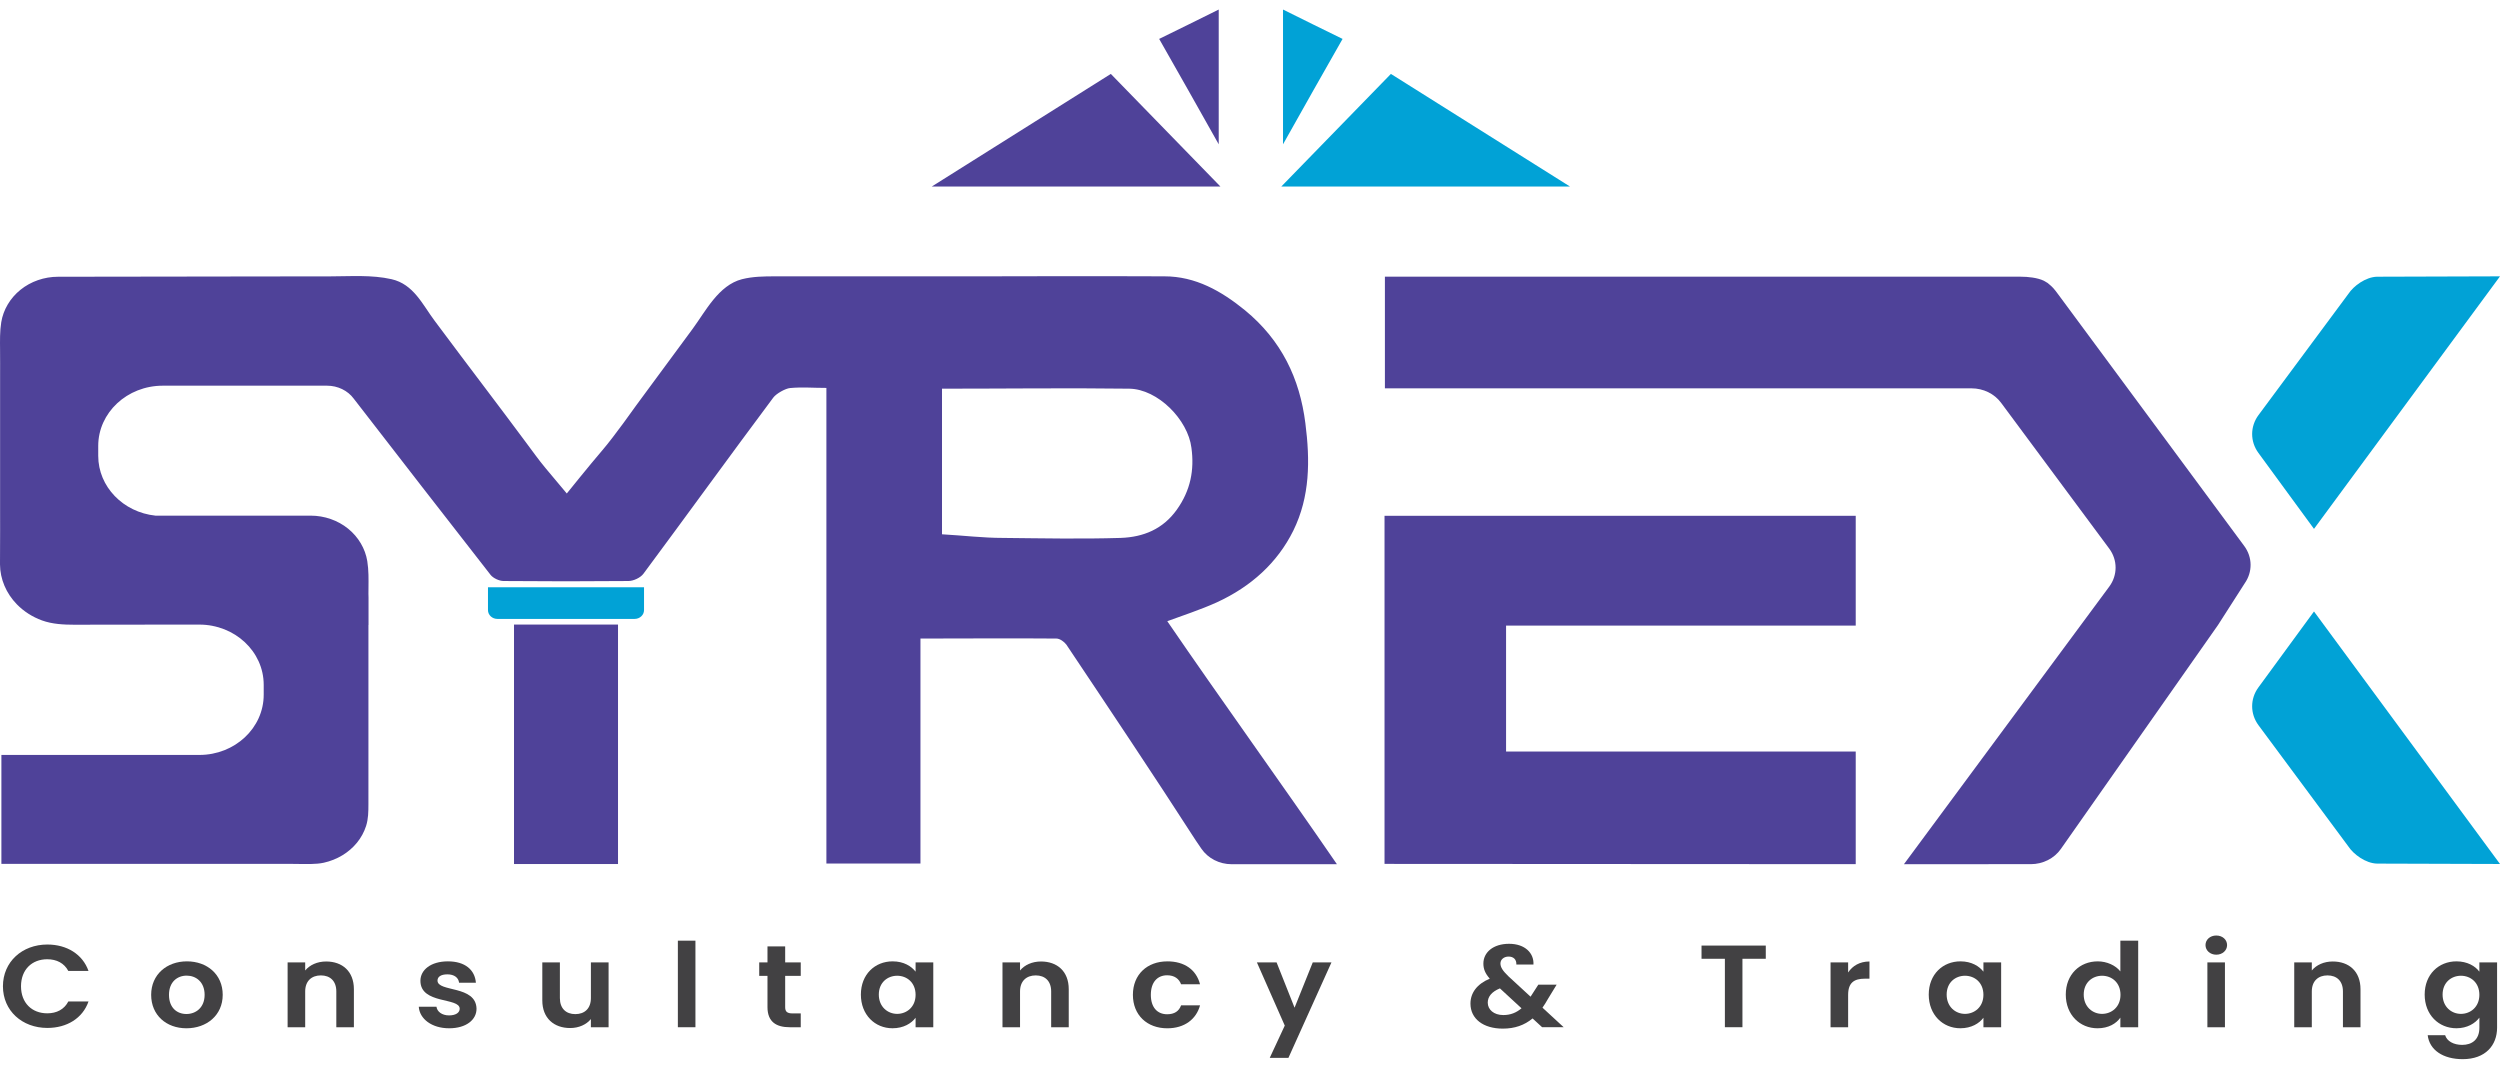
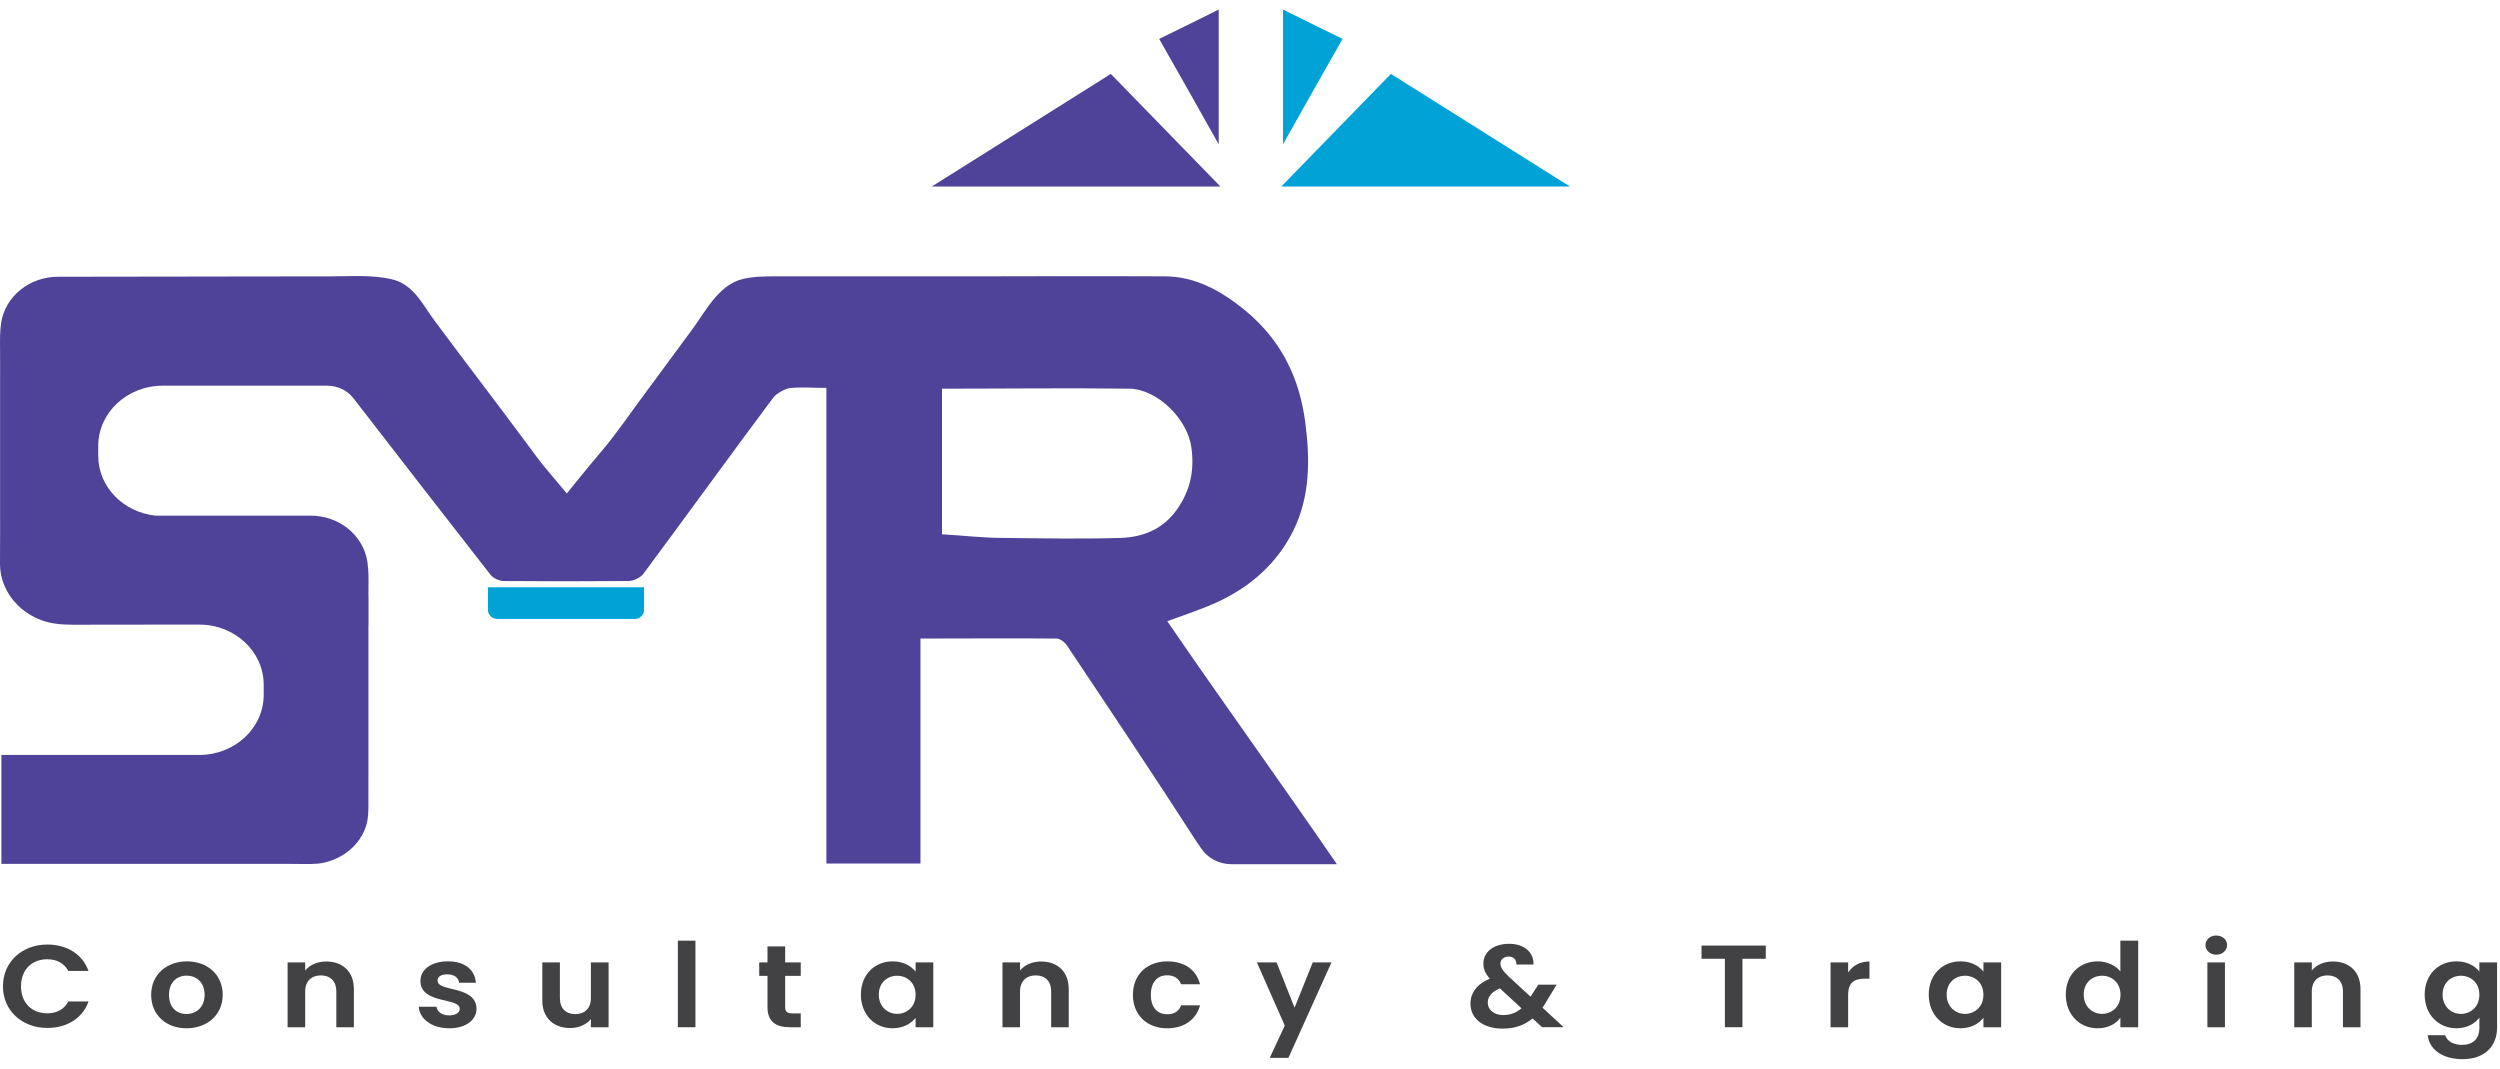
<svg xmlns="http://www.w3.org/2000/svg" width="131" height="56" viewBox="0 0 131 56" fill="none">
-   <path d="M78.918 32.762V39.381H97.24V45.282L72.549 45.268V27.028H97.24V32.783H78.918V32.763V32.762Z" fill="#4F4299" />
-   <path d="M32.384 32.727V45.275H26.934V32.727H32.384Z" fill="#4F4299" />
  <path d="M25.57 30.771H33.747V31.971C33.747 32.225 33.526 32.431 33.254 32.431H26.063C25.791 32.431 25.57 32.225 25.57 31.971V30.771H25.57Z" fill="#01A2D6" />
-   <path d="M131 45.273L124.562 45.253C123.959 45.241 123.323 44.764 123.054 44.353L118.347 38.005C117.904 37.409 117.901 36.62 118.34 36.021L121.253 32.041" fill="#01A2D6" />
-   <path d="M131 14.48L124.562 14.5C123.959 14.512 123.323 14.989 123.054 15.4L118.347 21.748C117.904 22.344 117.901 23.133 118.34 23.732L121.253 27.713" fill="#01A2D6" />
-   <path d="M117.599 28.611C117.599 28.611 110.304 18.74 107.87 15.452C107.646 15.15 107.582 15.057 107.288 14.823L107.091 14.708C106.758 14.55 106.261 14.499 105.888 14.499H72.569V20.349H103.309C103.926 20.349 104.504 20.631 104.855 21.104L110.524 28.748C110.968 29.347 110.968 30.14 110.525 30.739L99.767 45.283L106.414 45.282C107.048 45.282 107.64 44.983 107.987 44.488L116.223 32.752L117.625 30.563C118.042 29.967 118.032 29.196 117.599 28.611H117.599Z" fill="#4F4299" />
  <path d="M61.165 32.551C61.956 32.256 62.883 31.961 63.766 31.561C65.552 30.739 66.932 29.495 67.768 27.809C68.65 26.017 68.65 24.12 68.402 22.18C68.107 19.84 67.158 17.838 65.236 16.257C63.992 15.245 62.644 14.48 61.015 14.48C57.862 14.462 51.504 14.48 51.504 14.48C49.115 14.482 46.722 14.476 44.333 14.48C43.139 14.482 41.812 14.479 40.618 14.48C40.038 14.48 39.445 14.487 38.881 14.63C37.654 14.943 36.972 16.312 36.297 17.228C35.541 18.254 34.784 19.28 34.027 20.306C33.792 20.625 33.556 20.944 33.322 21.263C33.322 21.263 32.186 22.871 31.552 23.607C30.92 24.341 29.7 25.859 29.7 25.859L28.6 24.546C28.23 24.105 27.9 23.636 27.556 23.177C26.88 22.277 26.214 21.37 25.53 20.475C24.601 19.257 23.689 18.027 22.77 16.802C22.146 15.97 21.676 14.891 20.515 14.629C19.479 14.394 18.377 14.48 17.318 14.482C16.717 14.482 16.117 14.484 15.516 14.484C14.724 14.486 13.932 14.486 13.14 14.487C12.256 14.489 11.371 14.49 10.488 14.491C9.611 14.492 8.734 14.494 7.857 14.495C7.086 14.496 6.314 14.497 5.544 14.498C4.978 14.499 4.412 14.499 3.847 14.501C3.585 14.501 3.323 14.501 3.061 14.502C3.054 14.502 3.047 14.502 3.04 14.502C2.321 14.502 1.616 14.746 1.073 15.185C0.534 15.619 0.171 16.229 0.065 16.887C-0.011 17.361 -0.001 17.843 0.003 18.322C0.009 18.803 0.005 19.286 0.005 19.767V26.677C0.005 27.108 0.005 27.452 0.006 27.786L0 29.573C0.004 30.346 0.327 31.096 0.883 31.666C1.245 32.037 1.698 32.328 2.199 32.51C2.74 32.707 3.337 32.735 3.912 32.736C4.525 32.737 5.137 32.733 5.75 32.732C7.315 32.73 8.88 32.729 10.446 32.729C12.308 32.729 13.818 34.142 13.818 35.884V36.405C13.818 38.147 12.309 39.559 10.446 39.559H0.073V45.268H15.338C15.661 45.268 15.982 45.282 16.306 45.273C16.53 45.268 16.754 45.254 16.972 45.205C17.658 45.053 18.282 44.68 18.709 44.153C18.921 43.892 19.082 43.595 19.183 43.28C19.302 42.905 19.304 42.531 19.305 42.143C19.306 41.16 19.306 40.178 19.306 39.196V32.749H19.311V31.317C19.311 31.249 19.309 31.183 19.306 31.116C19.306 31.024 19.306 30.932 19.308 30.84C19.313 30.361 19.322 29.88 19.246 29.405C19.14 28.748 18.779 28.138 18.242 27.703C17.701 27.264 16.998 27.02 16.282 27.02C16.281 27.02 12.214 27.02 8.147 27.02C6.459 26.843 5.147 25.507 5.147 23.886V23.365C5.147 21.623 6.662 20.21 8.531 20.21H17.137C17.694 20.21 18.22 20.461 18.536 20.889C18.538 20.891 18.539 20.894 18.541 20.896C20.915 23.973 23.313 27.051 25.71 30.128C25.846 30.297 26.162 30.445 26.389 30.445C28.56 30.465 30.753 30.465 32.924 30.445C33.195 30.445 33.557 30.276 33.715 30.065C35.999 26.988 38.228 23.904 40.521 20.833C40.679 20.622 41.156 20.355 41.404 20.333C42.061 20.274 42.557 20.327 43.303 20.327V45.249H48.232V33.46C50.674 33.46 53.004 33.439 55.356 33.46C55.536 33.46 55.763 33.628 55.876 33.776C58.159 37.191 60.444 40.606 62.66 44.042L62.953 44.472C63.298 44.978 63.896 45.285 64.54 45.285H70.055C67.115 41.006 63.994 36.685 61.168 32.554L61.165 32.551ZM52.549 28.187C51.509 28.187 50.492 28.061 49.361 27.997V20.367C52.708 20.367 55.941 20.325 59.175 20.367C60.667 20.388 62.25 21.99 62.431 23.465C62.59 24.625 62.386 25.7 61.662 26.712C60.938 27.723 59.921 28.145 58.722 28.187C56.664 28.25 54.606 28.208 52.549 28.187L52.549 28.187Z" fill="#4F4299" />
-   <path d="M82.268 9.775H67.139C69.084 7.773 70.961 5.854 72.883 3.873C75.936 5.791 79.011 7.731 82.268 9.775Z" fill="#01A2D6" />
+   <path d="M82.268 9.775H67.139C69.084 7.773 70.961 5.854 72.883 3.873C75.936 5.791 79.011 7.731 82.268 9.775" fill="#01A2D6" />
  <path d="M67.23 0.5C68.292 1.027 69.31 1.533 70.351 2.039C69.332 3.831 68.315 5.622 67.23 7.562V0.5Z" fill="#01A2D6" />
  <path d="M58.207 3.873C60.129 5.854 62.006 7.772 63.951 9.775H48.823C52.079 7.73 55.154 5.791 58.207 3.873Z" fill="#4F4299" />
  <path d="M63.861 7.562C62.775 5.622 61.758 3.831 60.74 2.039C61.78 1.533 62.797 1.027 63.861 0.5V7.562Z" fill="#4F4299" />
  <path d="M2.481 49.493C3.501 49.493 4.329 50.002 4.638 50.878H3.58C3.362 50.468 2.968 50.265 2.475 50.265C1.673 50.265 1.101 50.81 1.101 51.681C1.101 52.553 1.673 53.098 2.475 53.098C2.968 53.098 3.363 52.895 3.58 52.478H4.638C4.329 53.361 3.501 53.864 2.481 53.864C1.16 53.864 0.154 52.962 0.154 51.681C0.154 50.401 1.16 49.493 2.481 49.493Z" fill="#424143" />
  <path d="M9.769 53.882C8.717 53.882 7.921 53.195 7.921 52.129C7.921 51.062 8.743 50.375 9.795 50.375C10.848 50.375 11.67 51.056 11.67 52.129C11.67 53.202 10.828 53.882 9.769 53.882ZM9.769 53.134C10.256 53.134 10.722 52.803 10.722 52.129C10.722 51.454 10.269 51.123 9.782 51.123C9.295 51.123 8.855 51.448 8.855 52.129C8.855 52.809 9.276 53.134 9.769 53.134Z" fill="#424143" />
  <path d="M17.623 51.951C17.623 51.405 17.3 51.111 16.814 51.111C16.327 51.111 15.992 51.405 15.992 51.951V53.827H15.071V50.431H15.992V50.853C16.229 50.565 16.623 50.382 17.09 50.382C17.938 50.382 18.544 50.897 18.544 51.834V53.827H17.623V51.951Z" fill="#424143" />
  <path d="M23.536 53.882C22.622 53.882 21.984 53.385 21.944 52.754H22.871C22.904 53.011 23.161 53.207 23.529 53.207C23.897 53.207 24.088 53.054 24.088 52.858C24.088 52.251 22.03 52.637 22.03 51.393C22.03 50.829 22.569 50.375 23.47 50.375C24.372 50.375 24.884 50.823 24.937 51.497H24.056C24.029 51.234 23.806 51.056 23.445 51.056C23.102 51.056 22.925 51.185 22.925 51.381C22.925 52 24.944 51.614 24.97 52.858C24.97 53.44 24.424 53.882 23.536 53.882H23.536Z" fill="#424143" />
  <path d="M31.889 53.827H30.962V53.398C30.732 53.686 30.331 53.869 29.877 53.869C29.029 53.869 28.417 53.355 28.417 52.423V50.431H29.338V52.3C29.338 52.846 29.661 53.14 30.147 53.14C30.633 53.14 30.963 52.846 30.963 52.3V50.431H31.89V53.827H31.889Z" fill="#424143" />
  <path d="M35.52 49.291H36.441V53.827H35.52V49.291Z" fill="#424143" />
  <path d="M40.216 51.136H39.783V50.431H40.216V49.591H41.143V50.431H41.959V51.136H41.143V52.778C41.143 53.005 41.242 53.103 41.531 53.103H41.959V53.827H41.38C40.683 53.827 40.216 53.55 40.216 52.773V51.136V51.136Z" fill="#424143" />
  <path d="M46.774 50.375C47.359 50.375 47.76 50.633 47.977 50.915V50.431H48.904V53.827H47.977V53.33C47.76 53.624 47.346 53.881 46.767 53.881C45.846 53.881 45.11 53.176 45.11 52.116C45.11 51.056 45.847 50.375 46.774 50.375ZM47.011 51.129C46.517 51.129 46.05 51.473 46.05 52.116C46.05 52.759 46.517 53.127 47.011 53.127C47.504 53.127 47.977 52.772 47.977 52.128C47.977 51.484 47.517 51.129 47.011 51.129V51.129Z" fill="#424143" />
  <path d="M55.081 51.951C55.081 51.405 54.759 51.111 54.272 51.111C53.786 51.111 53.45 51.405 53.45 51.951V53.827H52.53V50.431H53.45V50.853C53.687 50.565 54.082 50.382 54.549 50.382C55.397 50.382 56.002 50.897 56.002 51.834V53.827H55.081V51.951Z" fill="#424143" />
  <path d="M61.166 50.375C62.073 50.375 62.685 50.817 62.882 51.577H61.889C61.783 51.289 61.54 51.105 61.159 51.105C60.646 51.105 60.304 51.467 60.304 52.129C60.304 52.791 60.646 53.147 61.159 53.147C61.54 53.147 61.777 52.987 61.889 52.681H62.882C62.684 53.404 62.073 53.883 61.166 53.883C60.113 53.883 59.364 53.196 59.364 52.129C59.364 51.063 60.113 50.376 61.166 50.376V50.375Z" fill="#424143" />
  <path d="M68.788 50.431H69.768L67.513 55.433H66.534L67.322 53.741L65.862 50.431H66.894L67.835 52.803L68.788 50.431Z" fill="#424143" />
  <path d="M79.457 50.541C79.47 50.265 79.293 50.124 79.05 50.124C78.807 50.124 78.623 50.277 78.623 50.485C78.623 50.694 78.754 50.878 79.044 51.16L80.201 52.226C80.214 52.214 80.22 52.195 80.234 52.177L80.609 51.595H81.569L81.109 52.349C81.017 52.514 80.925 52.661 80.826 52.802L81.937 53.826H80.807L80.307 53.366C79.879 53.721 79.373 53.9 78.748 53.9C77.722 53.9 77.052 53.385 77.052 52.588C77.052 52.036 77.387 51.564 78.064 51.282C77.821 51.006 77.729 50.773 77.729 50.491C77.729 49.909 78.236 49.455 79.077 49.455C79.918 49.455 80.386 49.952 80.353 50.54H79.458L79.457 50.541ZM79.727 52.834L78.596 51.791C78.162 51.969 77.958 52.227 77.958 52.539C77.958 52.901 78.274 53.189 78.773 53.189C79.148 53.189 79.457 53.066 79.727 52.834Z" fill="#424143" />
  <path d="M89.16 49.548H92.527V50.24H91.304V53.826H90.384V50.24H89.16V49.548H89.16Z" fill="#424143" />
  <path d="M96.842 53.827H95.921V50.431H96.842V50.958C97.072 50.609 97.453 50.382 97.96 50.382V51.283H97.716C97.17 51.283 96.842 51.479 96.842 52.135V53.827Z" fill="#424143" />
  <path d="M102.729 50.375C103.313 50.375 103.715 50.633 103.932 50.915V50.431H104.86V53.827H103.932V53.33C103.715 53.624 103.301 53.881 102.722 53.881C101.802 53.881 101.066 53.176 101.066 52.116C101.066 51.056 101.802 50.375 102.729 50.375H102.729ZM102.965 51.129C102.471 51.129 102.005 51.473 102.005 52.116C102.005 52.759 102.471 53.127 102.965 53.127C103.458 53.127 103.931 52.772 103.931 52.128C103.931 51.484 103.471 51.129 102.965 51.129V51.129Z" fill="#424143" />
  <path d="M109.917 50.375C110.398 50.375 110.858 50.584 111.107 50.902V49.291H112.041V53.827H111.107V53.324C110.89 53.637 110.483 53.882 109.911 53.882C108.984 53.882 108.247 53.177 108.247 52.117C108.247 51.056 108.984 50.376 109.917 50.376V50.375ZM110.147 51.129C109.654 51.129 109.187 51.473 109.187 52.116C109.187 52.759 109.654 53.127 110.147 53.127C110.641 53.127 111.114 52.772 111.114 52.128C111.114 51.484 110.654 51.129 110.147 51.129V51.129Z" fill="#424143" />
  <path d="M115.568 49.523C115.568 49.241 115.805 49.021 116.133 49.021C116.462 49.021 116.699 49.241 116.699 49.523C116.699 49.805 116.455 50.026 116.133 50.026C115.812 50.026 115.568 49.805 115.568 49.523ZM115.667 50.431H116.587V53.827H115.667V50.431Z" fill="#424143" />
  <path d="M122.77 51.951C122.77 51.405 122.447 51.111 121.961 51.111C121.474 51.111 121.139 51.405 121.139 51.951V53.827H120.218V50.431H121.139V50.853C121.376 50.565 121.77 50.382 122.237 50.382C123.086 50.382 123.69 50.897 123.69 51.834V53.827H122.77V51.951H122.77Z" fill="#424143" />
  <path d="M128.716 50.375C129.288 50.375 129.702 50.621 129.919 50.915V50.431H130.847V53.851C130.847 54.77 130.242 55.5 129.045 55.5C128.019 55.5 127.302 55.022 127.211 54.243H128.125C128.216 54.55 128.559 54.752 129.019 54.752C129.525 54.752 129.92 54.483 129.92 53.851V53.324C129.703 53.618 129.288 53.881 128.716 53.881C127.789 53.881 127.053 53.176 127.053 52.116C127.053 51.056 127.789 50.375 128.716 50.375H128.716ZM128.952 51.129C128.459 51.129 127.992 51.473 127.992 52.116C127.992 52.759 128.459 53.127 128.952 53.127C129.446 53.127 129.919 52.772 129.919 52.128C129.919 51.484 129.459 51.129 128.952 51.129V51.129Z" fill="#424143" />
</svg>